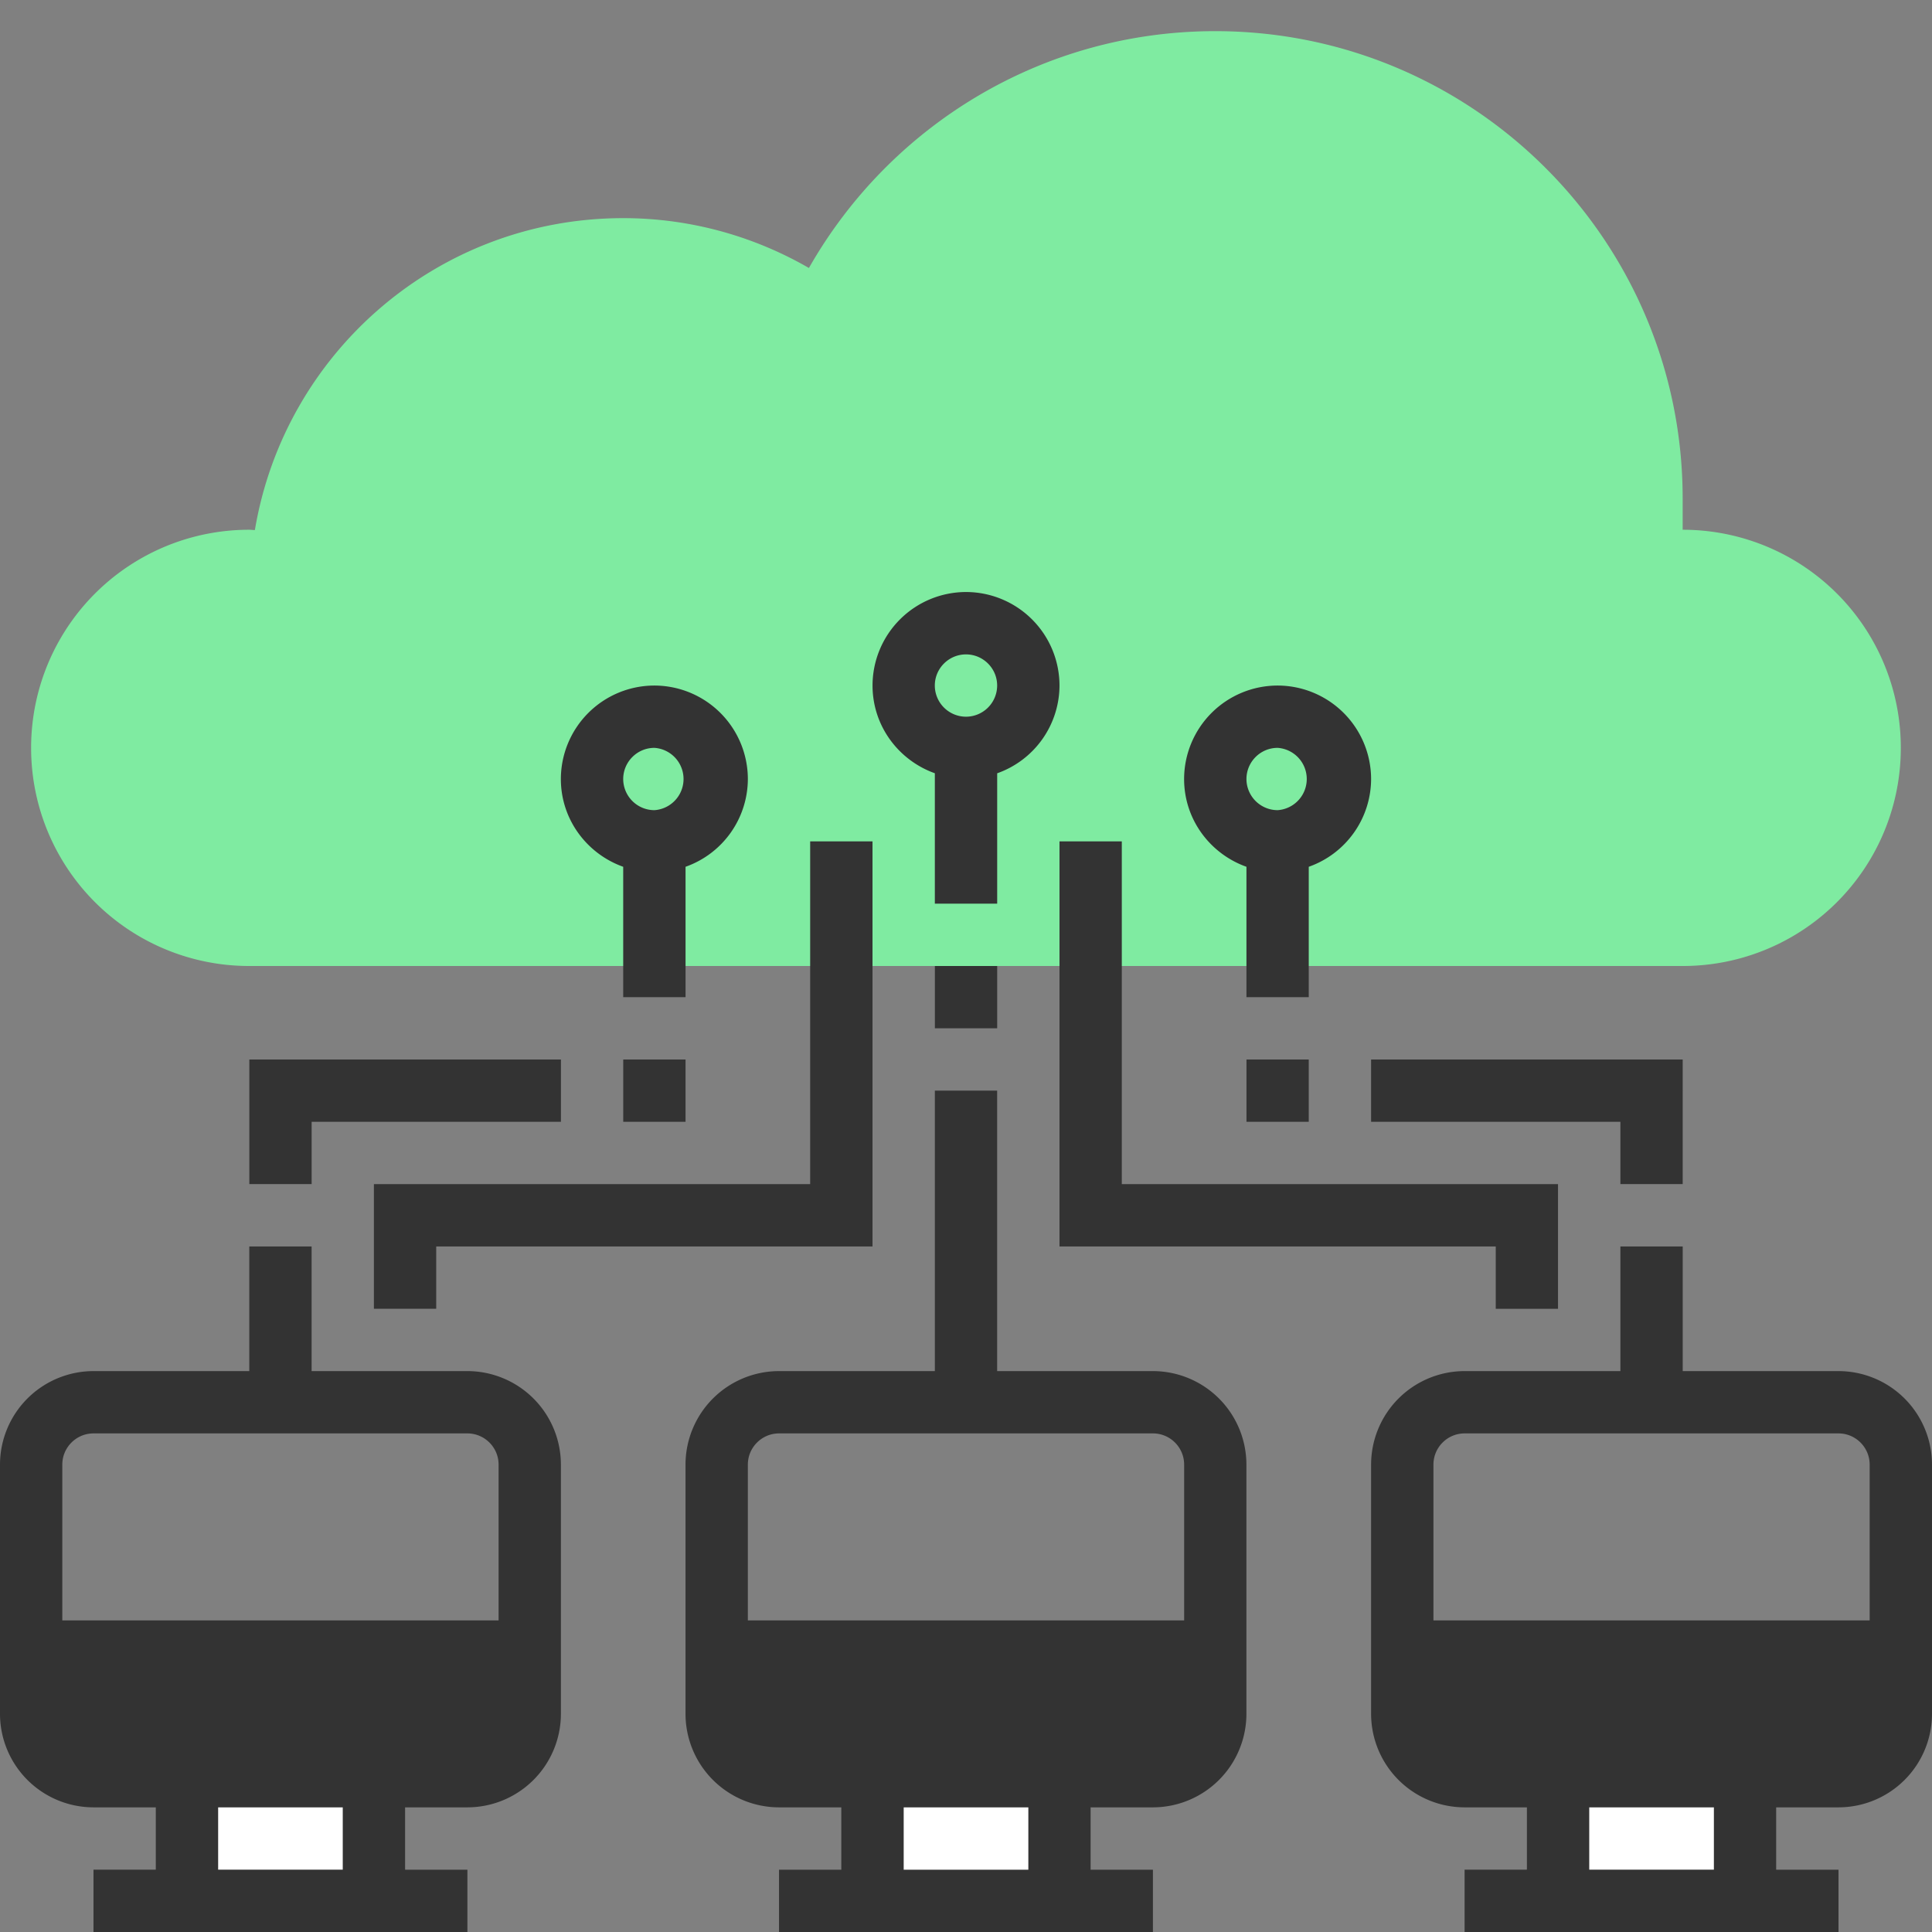
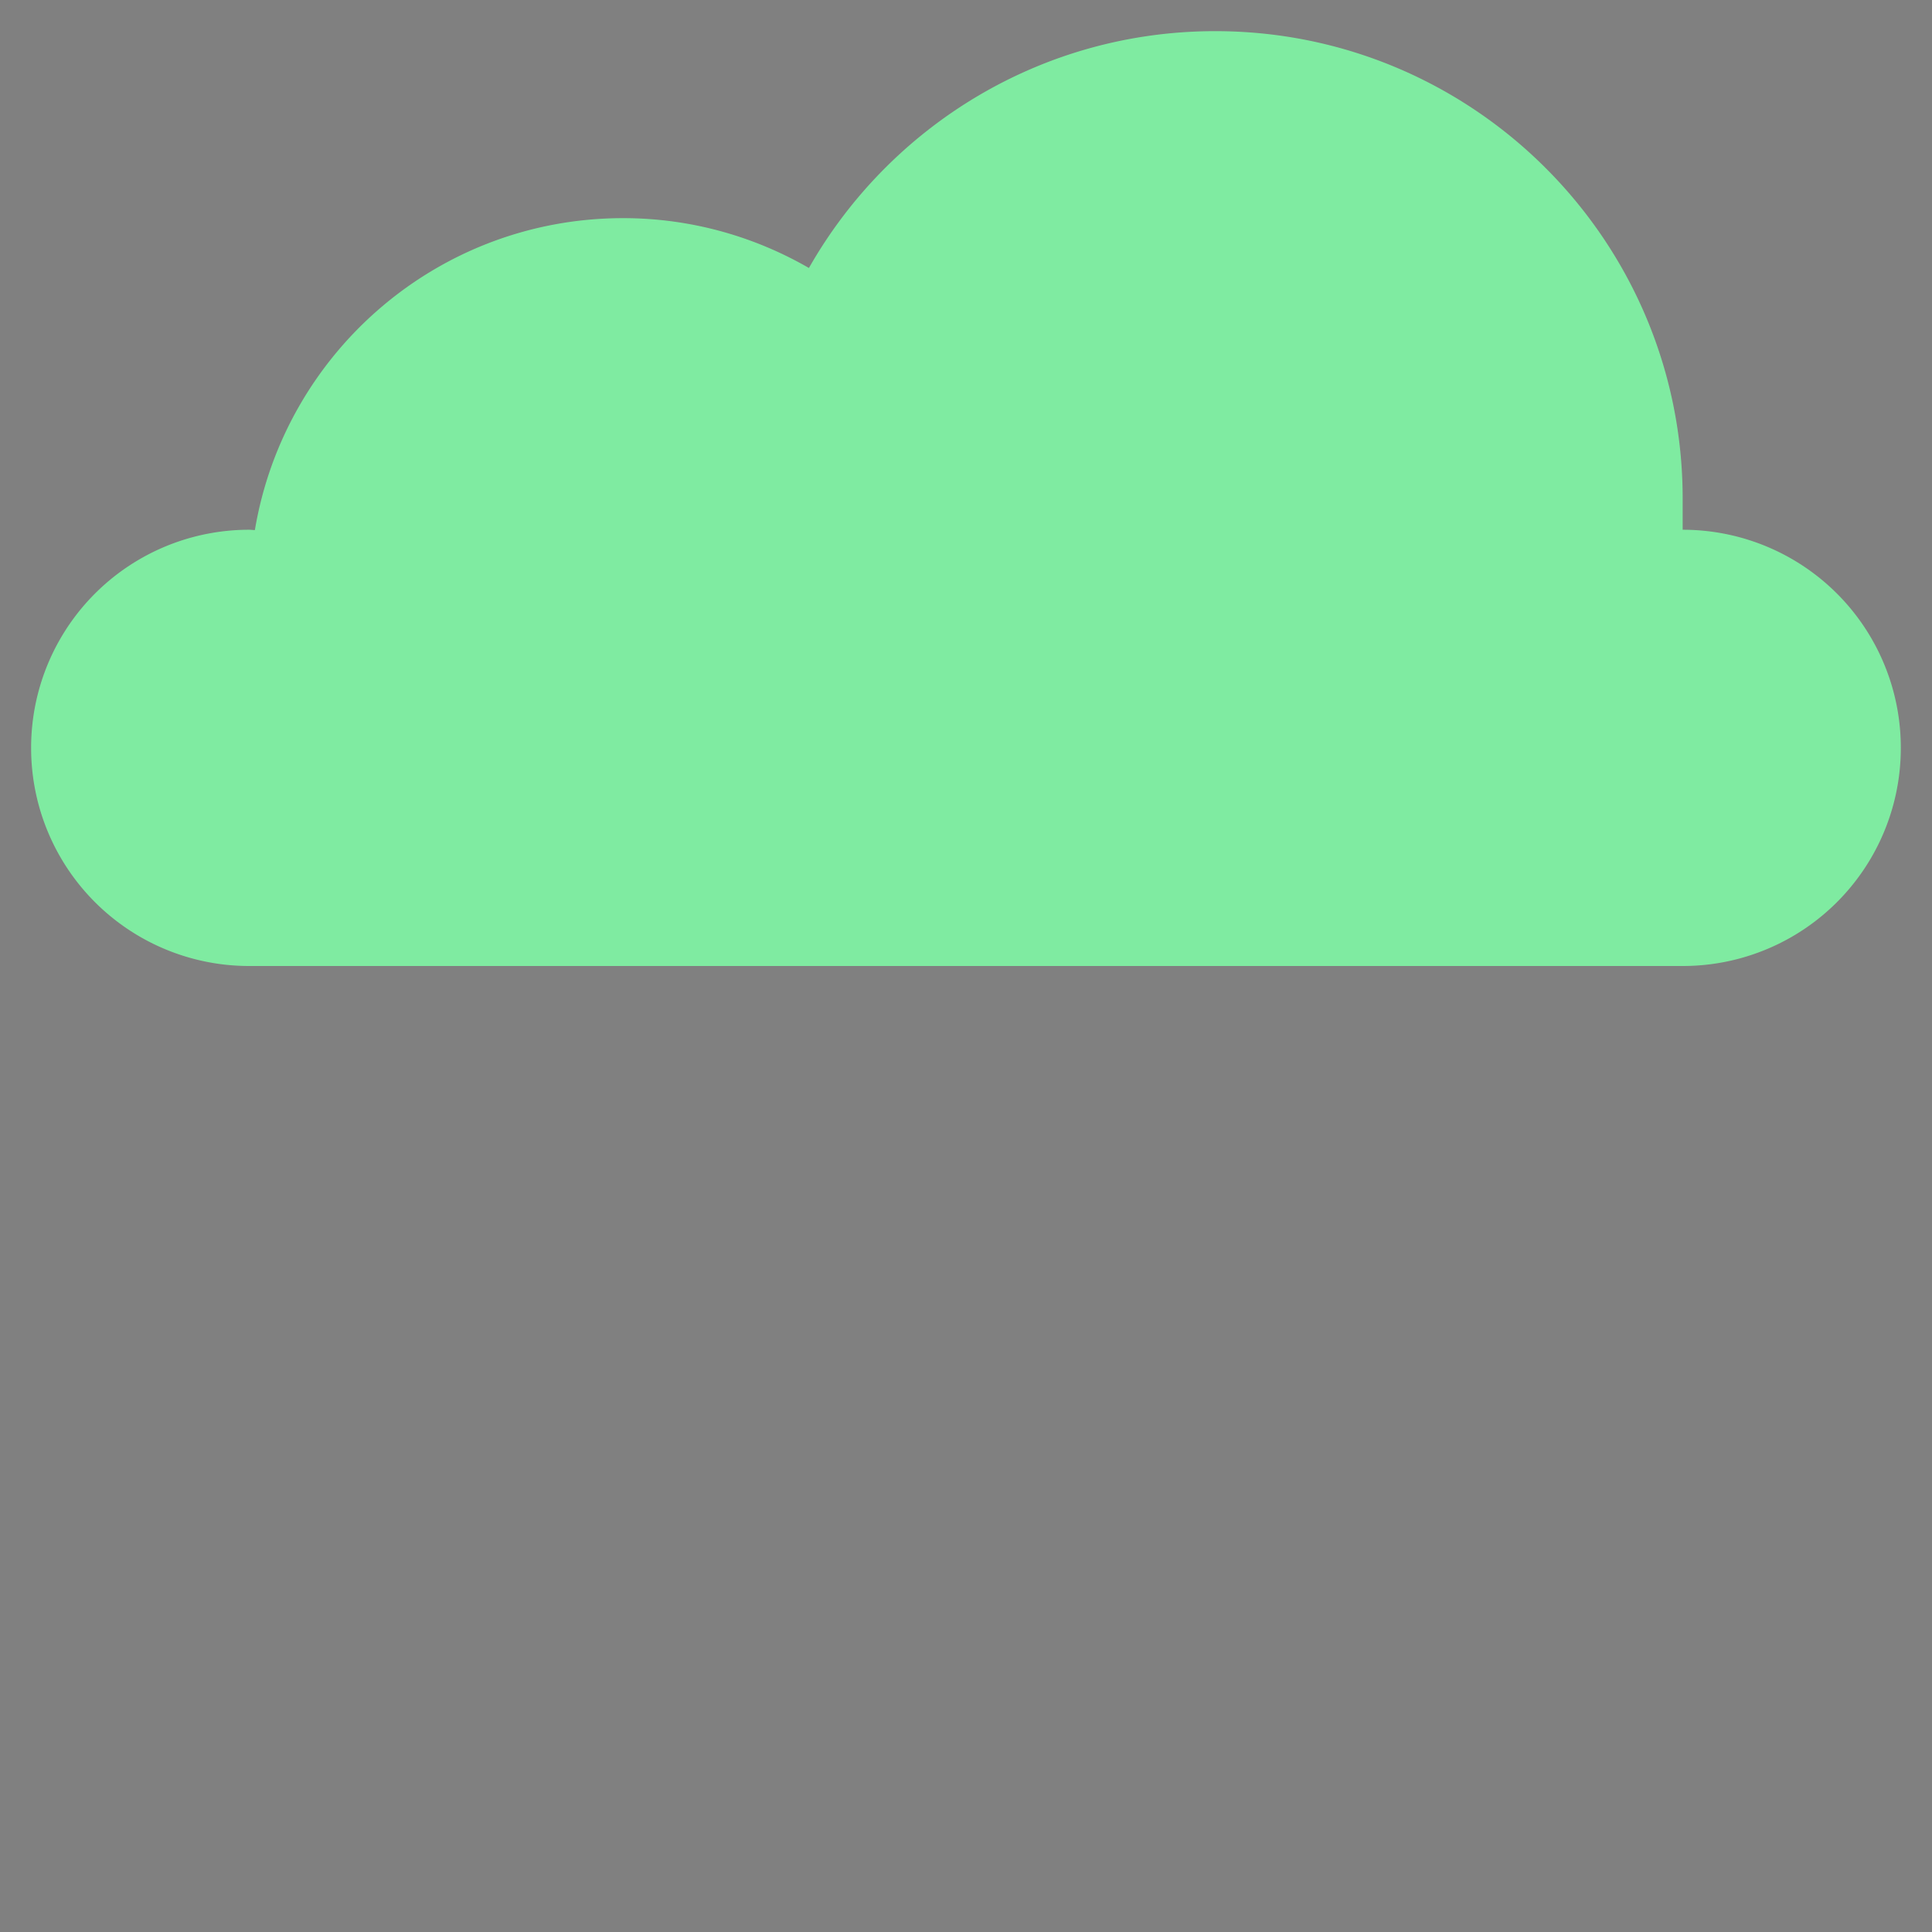
<svg xmlns="http://www.w3.org/2000/svg" width="56" height="56" fill="none">
  <rect width="100%" height="100%" fill="#808080" stroke="none" />
-   <path d="M45.16 51.484h5.42v3.613h-5.42v-3.613zm-19.87 0h5.418v3.613H25.29v-3.613zm-19.872 0h5.42v3.613h-5.42v-3.613z" fill="#fff" />
-   <path d="M15.354 47.871v1.806c0 .994-.813 1.807-1.806 1.807H2.707a1.812 1.812 0 01-1.806-1.807v-1.806h14.452zm39.742 0v1.806c0 .994-.813 1.807-1.806 1.807H42.45a1.812 1.812 0 01-1.806-1.807v-1.806h14.451zm-19.871 0v1.806c0 .994-.813 1.807-1.806 1.807h-10.84a1.812 1.812 0 01-1.806-1.807v-1.806h14.452z" fill="#333" />
  <path d="M48.773 15.355a6.318 6.318 0 016.323 6.322A6.318 6.318 0 0148.773 28H7.225a6.318 6.318 0 01-6.323-6.323 6.318 6.318 0 016.323-6.322c.054 0 .108.009.163.009.858-5.13 5.301-9.041 10.676-9.041 1.96 0 3.802.532 5.383 1.445 2.33-4.1 6.729-6.865 11.778-6.865 7.479 0 13.548 6.07 13.548 13.549v.903z" fill="#7FEBA1" />
-   <path d="M13.548 39.742H9.032v-3.613H7.226v3.613H2.71A2.713 2.713 0 000 42.452v7.225a2.713 2.713 0 002.71 2.71h1.806v1.806H2.71V56h10.838v-1.806h-1.806v-1.807h1.806a2.713 2.713 0 002.71-2.71v-7.225a2.713 2.713 0 00-2.71-2.71zM2.71 41.548h10.838c.498 0 .904.406.904.904v4.516H1.806v-4.516c0-.498.406-.904.904-.904zm7.225 12.645H6.323v-1.806h3.612v1.806zm3.613-3.612H2.71a.905.905 0 01-.904-.904v-.903h12.646v.903a.905.905 0 01-.904.904zM33.42 39.742h-4.517v-8.13h-1.806v8.13H22.58a2.713 2.713 0 00-2.71 2.71v7.225a2.713 2.713 0 002.71 2.71h1.806v1.807H22.58V56h10.838v-1.806h-1.806v-1.807h1.806a2.713 2.713 0 002.71-2.71v-7.225a2.713 2.713 0 00-2.71-2.71zm-10.84 1.806h10.84c.497 0 .903.406.903.904v4.516H21.677v-4.516c0-.498.406-.904.904-.904zm7.227 12.646h-3.613v-1.807h3.613v1.807zm3.613-3.613H22.58a.905.905 0 01-.902-.904v-.903h12.645v.903a.905.905 0 01-.904.904zm19.87-10.839h-4.516v-3.613h-1.806v3.613h-4.516a2.713 2.713 0 00-2.71 2.71v7.225a2.713 2.713 0 002.71 2.71h1.806v1.806h-1.806V56H53.29v-1.806h-1.807v-1.807h1.807a2.713 2.713 0 002.71-2.71v-7.225a2.713 2.713 0 00-2.71-2.71zm-10.838 1.806H53.29c.497 0 .903.406.903.904v4.516H41.549v-4.516c0-.498.405-.904.903-.904zm7.226 12.645h-3.613v-1.806h3.613v1.806zm3.613-3.612H42.45a.905.905 0 01-.902-.904v-.903h12.645v.903a.905.905 0 01-.903.904zM18.064 25.124v3.78h1.807v-3.78a2.706 2.706 0 001.806-2.543 2.713 2.713 0 00-2.71-2.71 2.713 2.713 0 00-2.71 2.71c0 1.176.759 2.17 1.807 2.543zm.904-3.447a.905.905 0 010 1.806.905.905 0 01-.904-.902c0-.498.406-.904.904-.904zm9.936.737a2.706 2.706 0 001.806-2.543A2.713 2.713 0 0028 17.16a2.713 2.713 0 00-2.709 2.71c0 1.176.758 2.17 1.806 2.543v3.78h1.807v-3.78zM28 18.968c.497 0 .903.405.903.903a.905.905 0 01-.903.903.905.905 0 01-.904-.903c0-.498.406-.903.904-.903zM27.098 28h1.806v1.806h-1.806V28zm10.837-2.876a2.706 2.706 0 001.807-2.543 2.713 2.713 0 00-2.71-2.71 2.713 2.713 0 00-2.71 2.71c0 1.176.758 2.17 1.807 2.543v3.78h1.806v-3.78zm-.903-3.447a.905.905 0 010 1.806.905.905 0 01-.903-.902c0-.498.405-.904.903-.904zm-.903 9.033h1.806v1.806H36.13V30.71zm12.645 3.612V30.71h-9.032v1.806h7.226v1.806h1.806zm-30.71-3.612h1.807v1.806h-1.806V30.71zm-1.805 0H7.227v3.612h1.806v-1.806h7.226V30.71z" fill="#333" />
-   <path d="M45.16 37.935v-3.612H32.516v-9.936H30.71V36.13h12.645v1.806h1.807zm-32.516-1.806H25.29V24.387h-1.807v9.936H10.838v3.612h1.806V36.13z" fill="#333" />
</svg>